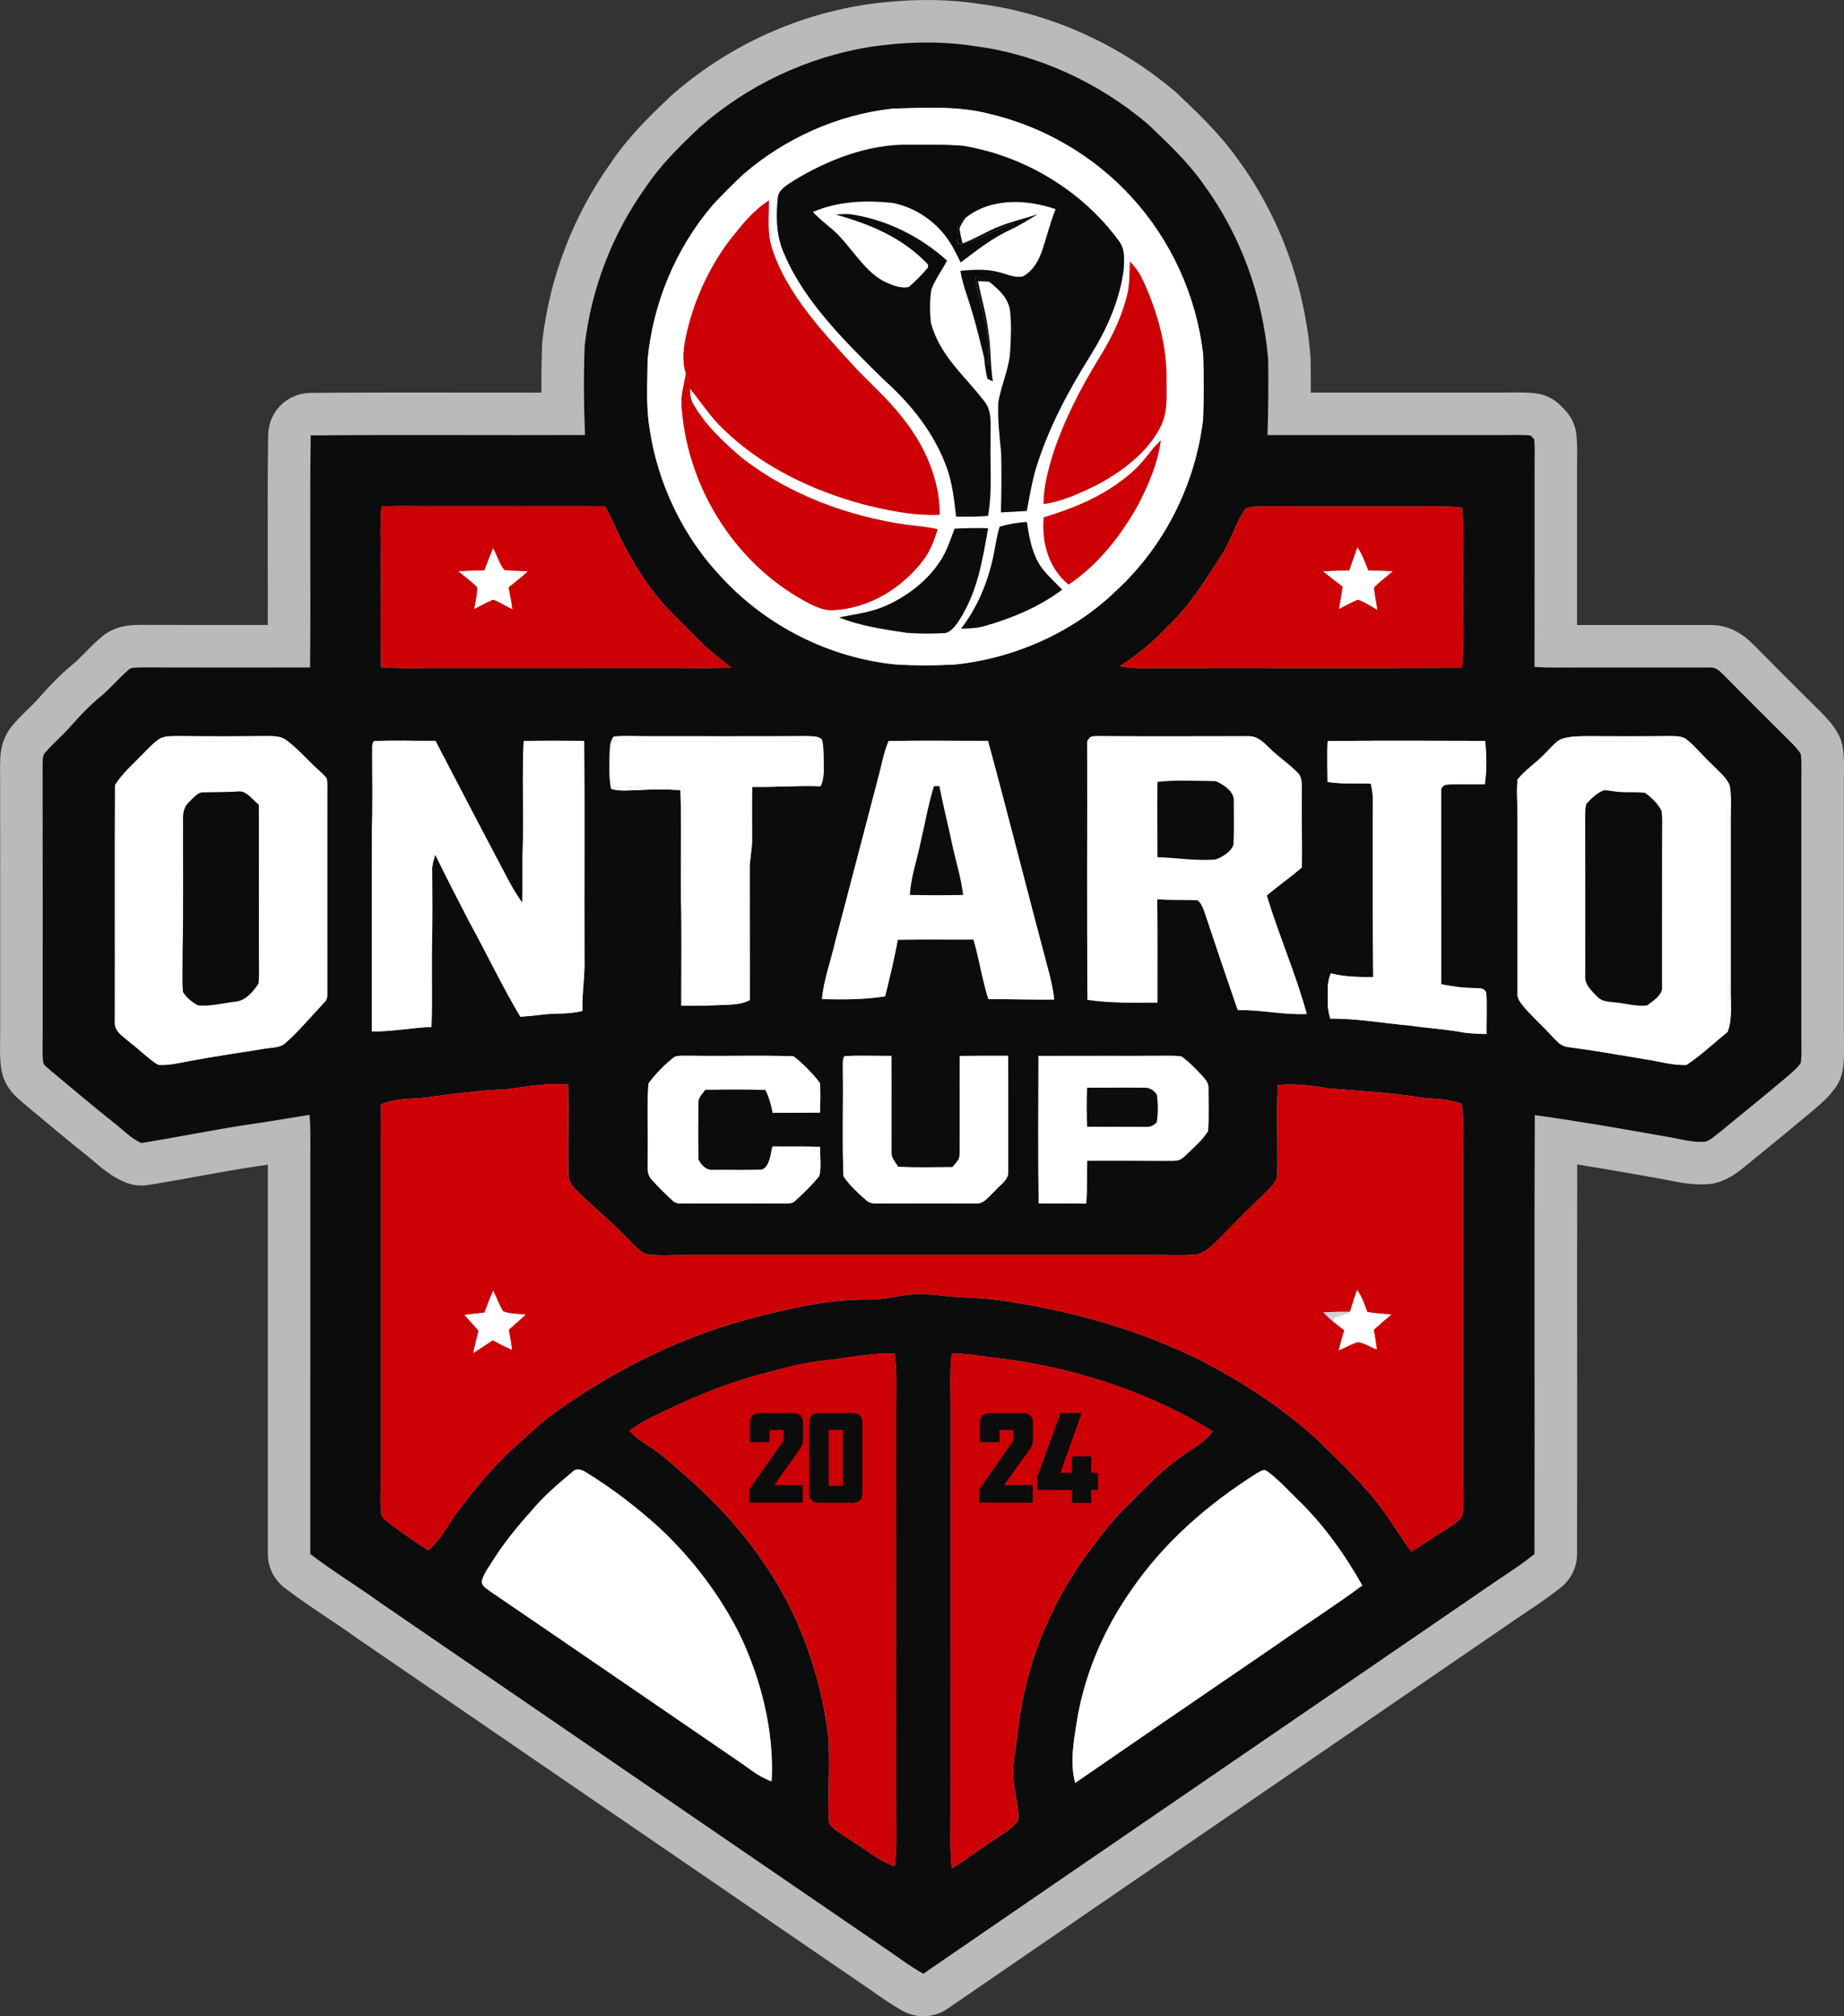
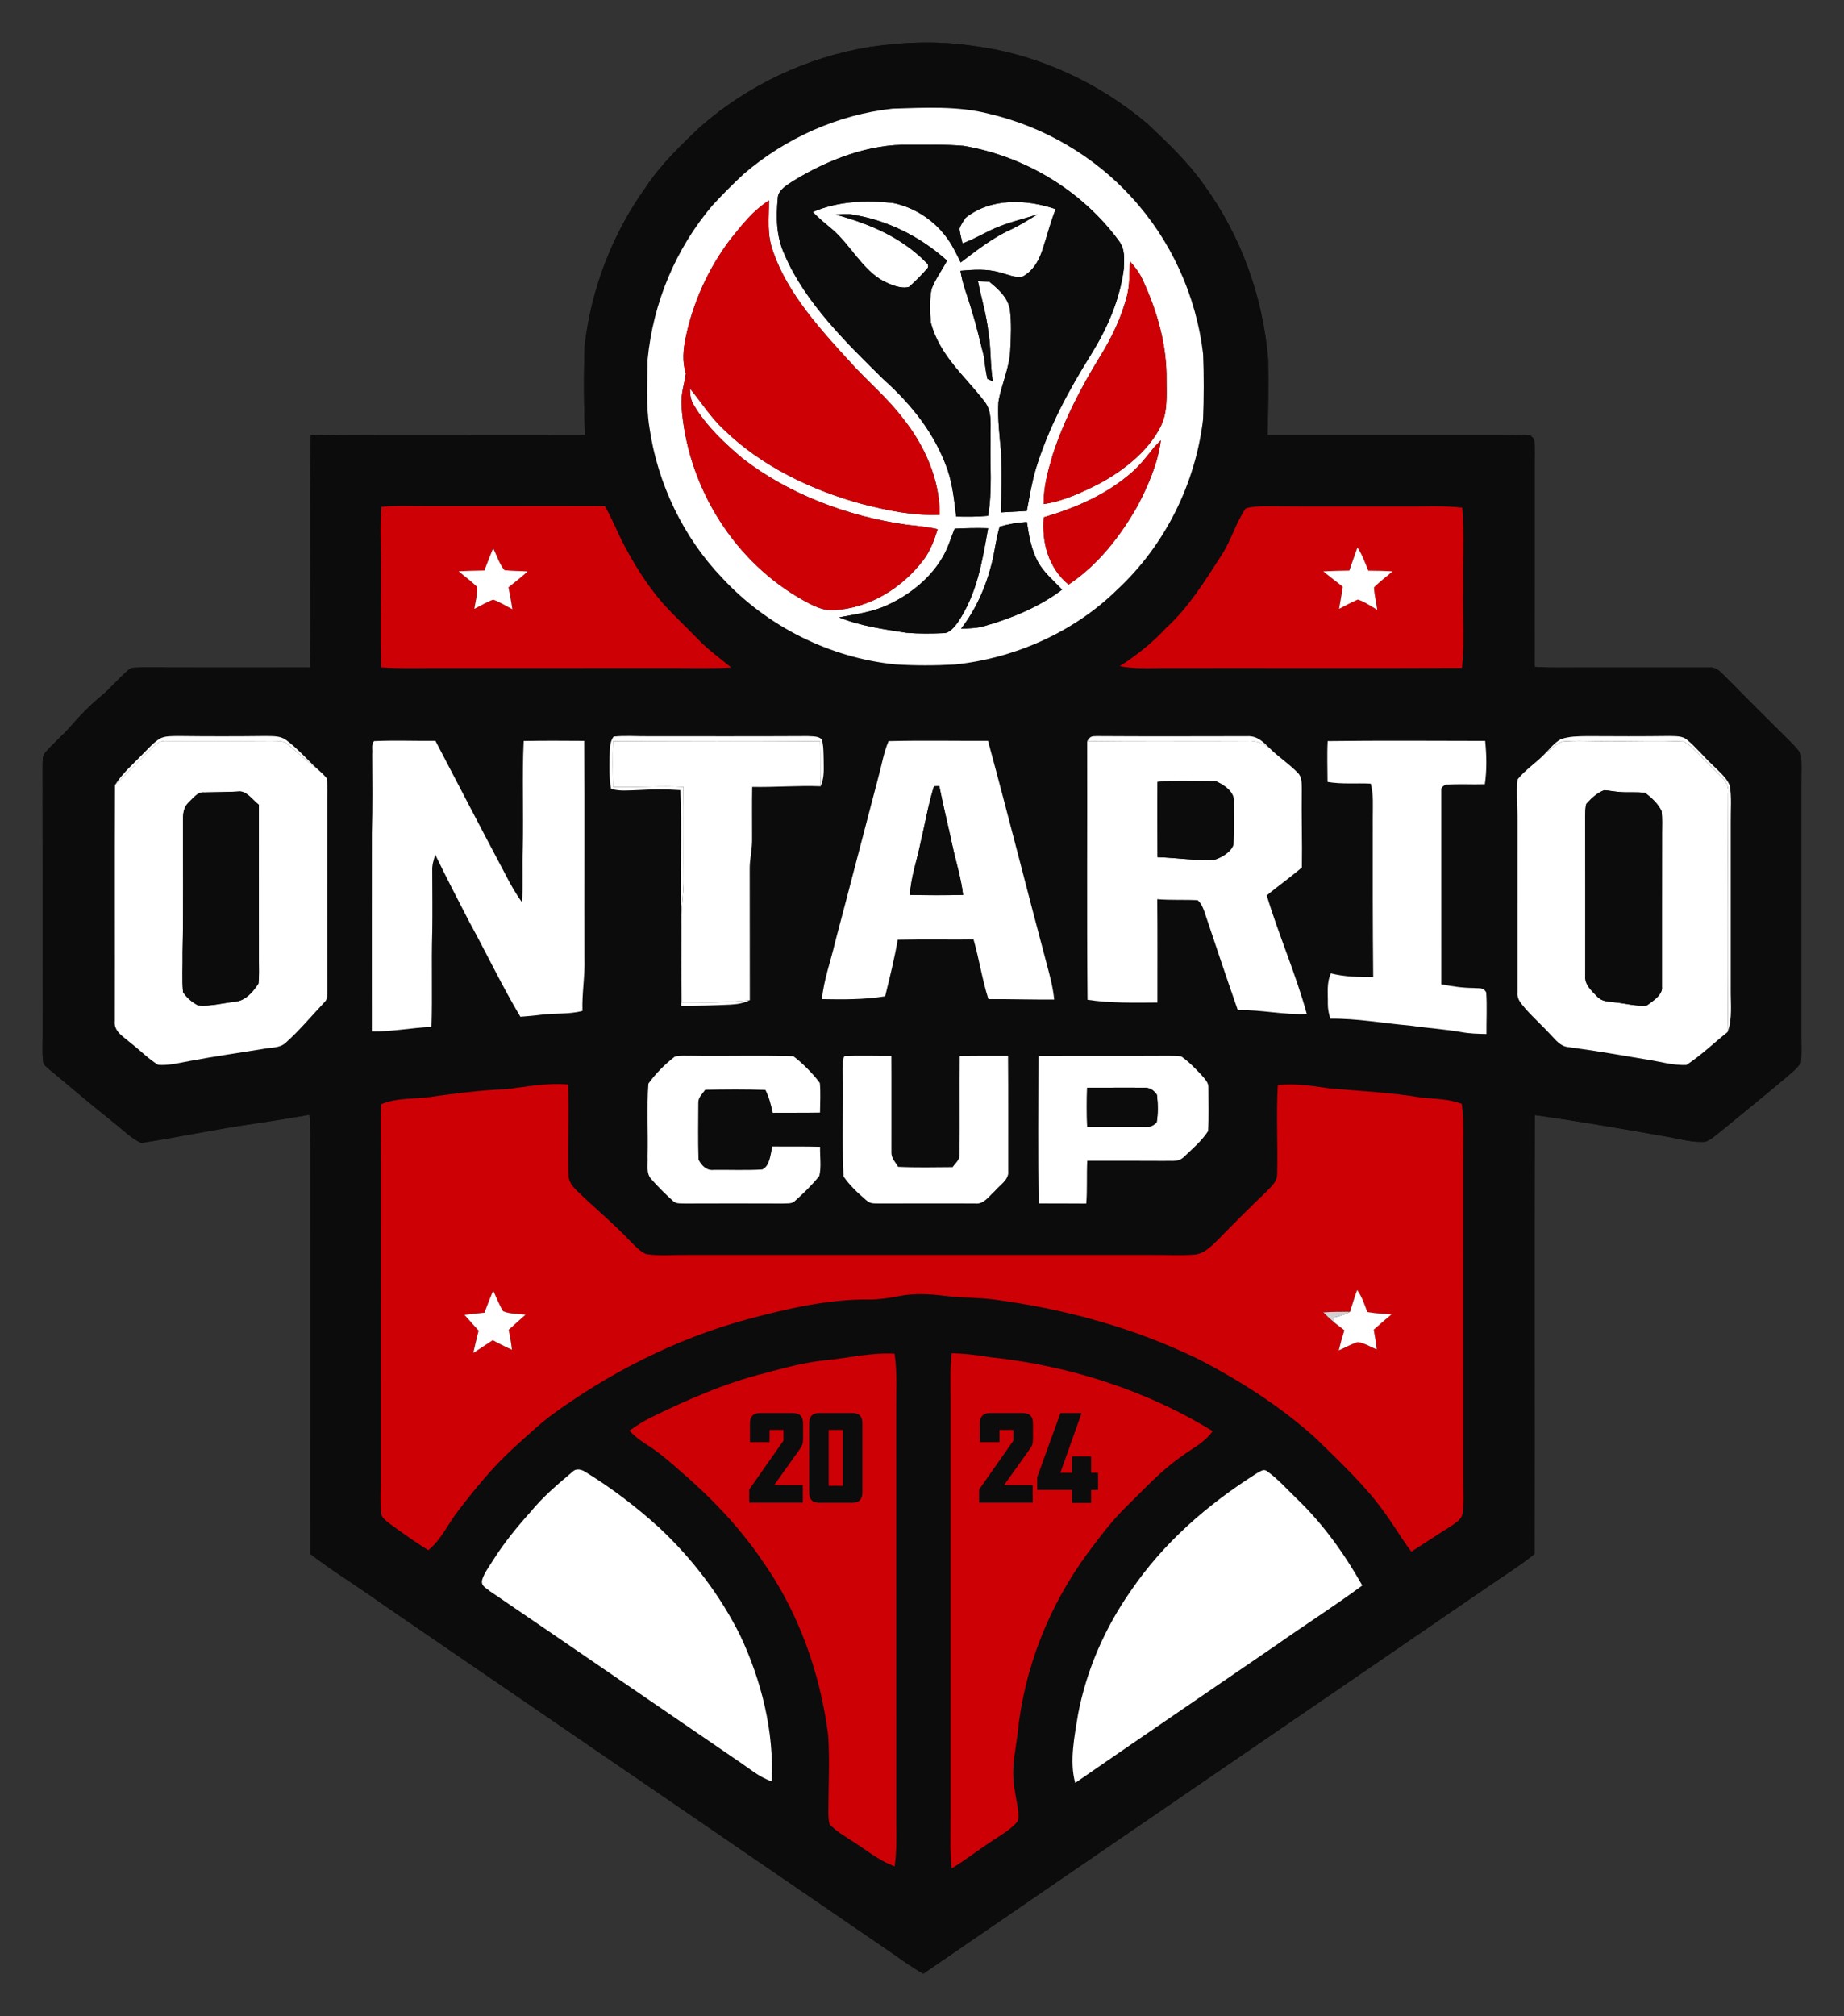
<svg xmlns="http://www.w3.org/2000/svg" id="Layer_2" viewBox="0 0 658.77 720">
  <rect x="0" y="0" width="658.77" height="720" fill="#333333" stroke="none" />
  <defs>
    <style>.cls-1{fill:#b8babc;}.cls-1,.cls-2,.cls-3,.cls-4,.cls-5{stroke-width:0px;}.cls-2{fill:#cd0006;}.cls-3{fill:#0c0c0c;}.cls-4{fill:#fff;}.cls-5{fill:#d1d2d4;}</style>
  </defs>
  <g id="Layer_3">
    <path class="cls-3" d="M643.53,369.52c-.01-30.04-.01-60.09,0-90.14-.04-3.34.23-6.78-.2-10.09-.99-1.7-2.5-3.19-3.88-4.59-7.83-7.71-15.58-15.5-23.31-23.31-1.72-1.61-2.94-3.22-5.55-3.02-15.16-.02-30.41.02-45.58,0-5.67-.03-11.15.18-16.8-.23.04-23.73,0-47.47.02-71.2-.03-3.35.18-6.77-.15-10.1l-1.32-1.34c-3.68-.33-7.42-.1-11.12-.14-27.61,0-55.22.02-82.83,0,.3-9,.37-17.97.24-26.96-1.89-22.48-9.72-44.32-23.06-62.56-5.58-7.94-12.88-14.86-19.91-21.51-17.36-14.75-39.17-24.9-61.8-27.85-12.5-1.97-25.03-1.54-37.5.27-22.43,3.64-43.69,13.67-60.76,28.66-7.02,6.65-13.87,13.28-19.27,21.37-11.95,16.63-19.5,36.25-21.87,56.59-.4,10.64-.33,21.34.12,31.97-32.66.13-65.33-.15-97.99.14-.41,27.61.09,55.25-.24,82.87-20.14.03-40.26.05-60.4-.02-1.35.12-3.42-.17-4.45.86-3.48,2.96-6.37,6.54-9.9,9.46-3.9,3.22-7.4,6.84-10.73,10.65-2.81,3.24-6.13,5.98-8.93,9.21-1.36,1.35-1.01,2.96-1.14,4.71.07,31.75.02,63.53.03,95.3.05,3.57-.25,7.21.18,10.76.14,1.14,1.55,1.93,2.32,2.71,7.57,6.32,15.07,12.69,22.8,18.82,3.17,2.43,6.28,5.76,9.96,7.34,13.47-2.11,26.89-4.98,40.44-6.91,6.55-.95,13.07-2.08,19.6-3.15.5,4.67.32,9.3.32,13.98-.01,47.63.01,95.24-.01,142.86,8.13,6.25,16.96,11.55,25.26,17.56,61.13,41.86,122.37,83.74,183.49,125.6,3.34,2.37,6.65,4.73,10.25,6.71,66.67-45.78,133.48-91.4,200.18-137.15,6.04-4.23,12.4-8.08,18.15-12.7.13-52.25-.12-104.52.12-156.76,15.74,2.18,31.44,4.94,47.1,7.7,4.48.74,9.29,2.2,13.83,1.8,2.02-.64,3.77-2.39,5.43-3.65,7.62-6.25,15.27-12.43,22.81-18.77,2.01-1.76,4.29-3.5,5.83-5.69.45-3.31.17-6.74.21-10.07Z" />
-     <path class="cls-1" d="M658.72,369.7c0-.06,0-.13,0-.19,0-30.04,0-60.08,0-90.13,0-.06,0-.13,0-.19-.01-.88,0-1.77.02-2.66.05-2.73.1-5.82-.35-9.22-.26-2-.92-3.93-1.94-5.68-1.9-3.26-4.25-5.64-5.96-7.37l-.22-.22c-.05-.05-.11-.11-.16-.16-8.25-8.12-16.34-16.27-23.17-23.17-.14-.14-.28-.27-.42-.41-.16-.15-.3-.29-.45-.43-2-1.95-7.23-7.03-15.88-6.68-7.39,0-14.8,0-22.21,0-7.66,0-15.31.01-22.89,0-.56,0-1.12,0-1.68,0,0-8.62,0-17.24,0-25.87,0-10.12,0-20.24,0-30.35,0-.05,0-.1,0-.15,0-.92,0-1.85.02-2.77.03-2.6.07-5.54-.24-8.7-.35-3.45-1.86-6.68-4.3-9.15l-1.32-1.34c-2.52-2.56-5.87-4.14-9.45-4.47-3.27-.3-6.35-.26-9.07-.22-1.09.01-2.17.03-3.26.02-.06,0-.11,0-.17,0h-27.62c-13.24,0-26.48,0-39.72,0,.02-3.97,0-7.98-.06-12,0-.35-.02-.7-.05-1.05-2.16-25.67-11.1-49.92-25.86-70.14-6.46-9.15-14.61-16.87-21.81-23.69-.2-.19-.4-.37-.61-.55-19.9-16.91-44.57-28.02-69.47-31.3-12.98-2.02-26.67-1.93-41.85.28-.08.01-.16.02-.25.04-25.37,4.11-49,15.26-68.35,32.23-.15.13-.29.26-.43.4-8.06,7.65-15.24,14.72-21.3,23.74-13.34,18.64-21.8,40.59-24.47,63.49-.05.4-.08.79-.09,1.19-.21,5.69-.3,11.5-.26,17.37-8.53,0-17.05,0-25.39-.02-18.73-.02-38.09-.05-57.16.12-8.25.07-14.93,6.72-15.06,14.97-.21,14.5-.18,29.19-.15,43.39.02,8.06.04,16.29.01,24.52-15.11.01-30.09.01-45.26-.04-.38,0-.75.01-1.12.04h-.22c-2.31.04-8.28.12-13.3,4.7-2.09,1.8-3.89,3.64-5.49,5.27-1.41,1.44-2.74,2.8-3.94,3.79-4.17,3.44-8.14,7.37-12.54,12.42-.99,1.14-2.26,2.38-3.61,3.69-1.56,1.52-3.32,3.23-5.04,5.19C.21,263.53.11,269.54.07,271.85v.32c-.03.36-.04.72-.04,1.09.05,21.12.04,42.62.03,63.4,0,10.62,0,21.24,0,31.86,0,.07,0,.14,0,.21.01.99,0,1.99-.02,2.99-.05,2.79-.11,5.94.32,9.42.84,6.81,5.45,10.63,6.96,11.89l.02.02c.22.21.44.41.68.6l4.31,3.61c6.08,5.1,12.38,10.37,18.79,15.46.06.05.13.1.2.15.62.48,1.39,1.13,2.2,1.83,2.8,2.4,6.29,5.39,11,7.41,2.63,1.13,5.52,1.49,8.35,1.05,6.17-.97,12.35-2.09,18.32-3.18,7.21-1.31,14.67-2.67,21.95-3.71.85-.12,1.7-.25,2.55-.38,0,18.95,0,37.9,0,56.84,0,27.4,0,54.79,0,82.18,0,4.72,2.19,9.18,5.94,12.06,5.03,3.87,10.18,7.31,15.17,10.65,3.65,2.44,7.1,4.75,10.44,7.17.11.08.22.16.33.23,29.09,19.92,58.2,39.84,87.31,59.77,32.03,21.92,64.07,43.84,96.07,65.76l.11.08c3.55,2.52,7.23,5.13,11.51,7.48,2.29,1.26,4.8,1.88,7.31,1.88,3.02,0,6.02-.9,8.6-2.67,36.82-25.28,74.3-50.94,110.54-75.75,29.88-20.46,59.77-40.91,89.63-61.4.04-.03.09-.06.13-.09,1.9-1.33,3.85-2.63,5.91-4.01,4.28-2.85,8.7-5.81,13.03-9.28,3.58-2.88,5.67-7.22,5.68-11.81.06-22.89.04-46.16.03-68.67-.02-23.12-.03-46.88.03-70.49,9.74,1.57,19.5,3.29,29.05,4.97l.29.05c.05,0,.1.02.16.03.91.15,1.96.37,3.07.59,4.02.82,9.03,1.84,14.55,1.36,1.11-.1,2.21-.31,3.27-.65,4.3-1.36,7.39-3.88,9.23-5.39.26-.21.51-.43.77-.62.16-.12.32-.25.48-.38,2.16-1.77,4.32-3.54,6.48-5.3,5.41-4.41,11-8.98,16.47-13.59.08-.07.17-.14.25-.21.34-.29.68-.59,1.03-.88,2.05-1.75,4.86-4.15,7.2-7.48,1.4-1.99,2.3-4.3,2.63-6.71.46-3.44.41-6.55.37-9.29-.01-.88-.03-1.75-.02-2.62Z" />
    <path class="cls-3" d="M609.25,407.7c2.02-.64,3.77-2.39,5.43-3.65,7.62-6.25,15.27-12.43,22.81-18.77,2.01-1.76,4.29-3.5,5.83-5.69.45-3.31.17-6.74.21-10.07-.01-30.04-.01-60.09,0-90.14-.04-3.34.23-6.78-.2-10.09-.99-1.7-2.5-3.19-3.88-4.59-7.83-7.71-15.58-15.5-23.31-23.31-1.72-1.61-2.94-3.22-5.55-3.02-15.16-.02-30.41.02-45.58,0-5.67-.03-11.15.18-16.8-.23.04-23.73,0-47.47.02-71.2-.03-3.35.18-6.77-.15-10.1l-1.32-1.34c-3.68-.33-7.42-.1-11.12-.14-27.61,0-55.22.02-82.83,0,.3-9,.37-17.97.24-26.96-1.89-22.48-9.72-44.32-23.06-62.56-5.58-7.94-12.88-14.86-19.91-21.51-17.36-14.75-39.17-24.9-61.8-27.85-12.5-1.97-25.03-1.54-37.5.27-22.43,3.64-43.69,13.67-60.76,28.66-7.02,6.65-13.87,13.28-19.27,21.37-11.95,16.63-19.5,36.25-21.87,56.59-.4,10.64-.33,21.34.12,31.97-32.66.13-65.33-.15-97.99.14-.41,27.61.09,55.25-.24,82.87-20.14.03-40.26.05-60.4-.02-1.35.12-3.42-.17-4.45.86-3.48,2.96-6.37,6.54-9.9,9.46-3.9,3.22-7.4,6.84-10.73,10.65-2.81,3.24-6.13,5.98-8.93,9.21-1.36,1.35-1.01,2.96-1.14,4.71.07,31.75.02,63.53.03,95.3.05,3.57-.25,7.21.18,10.76.14,1.14,1.55,1.93,2.32,2.71,7.57,6.32,15.07,12.69,22.8,18.82,3.17,2.43,6.28,5.76,9.96,7.34,13.47-2.11,26.89-4.98,40.44-6.91,6.55-.95,13.07-2.08,19.6-3.15.5,4.67.32,9.3.32,13.98-.01,47.63.01,95.24-.01,142.86,8.13,6.25,16.96,11.55,25.26,17.56,61.13,41.86,122.37,83.74,183.49,125.6,3.34,2.37,6.65,4.73,10.25,6.71,66.67-45.78,133.48-91.4,200.18-137.15,6.04-4.23,12.4-8.08,18.15-12.7.13-52.25-.12-104.52.12-156.76,15.74,2.18,31.44,4.94,47.1,7.7,4.48.74,9.29,2.2,13.83,1.8ZM445.01,181.57c2.35-.77,5.1-.75,7.56-.78,16.54.13,33.09.03,49.64.07,6.79.06,13.4-.37,20.16.42.86,9.69.16,19.5.37,29.22-.22,9.31.55,18.74-.46,28-36.06.16-72.14-.01-108.2.07-4.73.06-9.37.23-14.05-.68,6.22-4.03,11.56-8.26,16.6-13.69,8.14-7.49,13.7-16.56,19.75-25.95,3.44-5.26,5.08-11.54,8.62-16.67ZM301.09,381.63c.15-1.37-.31-3.46.68-4.53,5.54-.25,11.12-.01,16.67-.07.07,11.36-.01,22.74.02,34.1-.19,2.35,1.31,3.64,2.4,5.53,6.46.31,12.98.15,19.45.11,1.13-1.59,2.58-2.52,2.5-4.66.12-11.67-.04-23.36.07-35.04,5.74-.09,11.49-.05,17.24-.06.12,13.71.03,27.45.06,41.16.36,3.09-2.99,4.96-4.77,7.12-2.05,1.79-4,4.9-7.05,4.46-11.2-.01-22.4-.05-33.61.01-1.97-.12-3.7.33-5.25-1.15-2.96-2.52-5.97-5.32-8.16-8.54-.54-12.73-.02-25.68-.25-38.45ZM353.1,356.8c-2.23-7-3.28-14.25-5.31-21.31-9.03.06-18.05-.09-27.08.09-1.2,6.85-2.85,13.51-4.5,20.2-7.52,1.24-14.99,1.14-22.57,1.01.62-6.84,3.14-13.55,4.7-20.35,5.23-19.68,10.29-39.39,15.49-59.07,1.15-4.21,1.87-8.7,3.6-12.71,11.81-.3,23.71-.06,35.53-.1,7.21,26.55,13.93,53.31,21.03,79.9,1.11,4.12,2.2,8.21,2.61,12.48-7.84.08-15.67-.2-23.51-.13ZM231.39,413.09c.23-8.66-.35-17.51.27-26.13,2.42-3.41,6.03-7.07,9.37-9.59,1.84-.59,3.99-.3,5.91-.37,12.14.19,24.38-.2,36.51.18,2.98,2.16,7.33,6.56,9.46,9.56.33,3.49.09,7.06.06,10.56-5.63.1-11.26.04-16.9.08-.59-2.84-1.29-5.57-2.6-8.17-7.17-.27-14.36-.2-21.53-.06-1.05,1.58-2.5,2.65-2.45,4.67-.03,6.75-.16,13.53.07,20.27,1.02,2.06,2.9,4,5.41,3.68,5.77-.07,11.6.2,17.35-.15,2.83-1.27,2.93-5.61,3.66-8.22,5.68.07,11.34-.05,17.02.11-.11,3.37.52,7.19-.3,10.45-2.6,3.23-5.69,6.24-8.79,8.99-1,1.05-3.1.72-4.44.83-11.54-.05-23.07-.04-34.6,0-1.44-.1-3.29.23-4.39-.9-2.63-2.36-5.33-5.03-7.68-7.69-2.08-2.18-1.22-5.32-1.4-8.09ZM268.72,281c-.12,6.22-.02,12.43-.04,18.65.07,3.76-.95,7.36-.85,11.12.05,15.46,0,30.91.04,46.37-2.17,1.12-4.51,1.48-6.92,1.61-5.85.28-11.72.45-17.57.39-.02-12.75.19-25.48-.09-38.24-.19-12.91.29-25.85-.22-38.75-5.13-.35-10.23-.31-15.36,0-3.03.07-6.48.48-9.39-.46-.76-3.72-.57-7.71-.55-11.5.13-2.34-.07-5.23,1.46-7.16,4.13-.44,8.38-.07,12.53-.12,18.95,0,37.85.05,56.78-.05,1.65.12,3.83-.08,5.07,1.2.63,2.29.57,4.82.64,7.18-.01,3.32.33,6.4-1.07,9.52-8.16-.31-16.3.39-24.46.23ZM371,377.05c15.4-.06,30.78.04,46.17-.05,1.62.01,3.31-.03,4.9.26,2.62,1.83,4.89,4.22,7.1,6.53,1.29,1.55,2.71,2.71,2.55,4.92,0,5.05.22,10.18-.14,15.21-2.2,3.44-5.52,6.24-8.46,9.05-2.07,2.1-4.32,1.43-6.97,1.57-9.24-.07-18.48-.02-27.71-.04-.29,5.11.05,10.19-.37,15.28-5.67-.07-11.34-.01-17.01-.05-.22-17.56-.11-35.13-.06-52.69ZM430.14,325.18c-.52-1.36-1.13-2.77-2.29-3.71-4.8-.25-9.61.04-14.42-.36.13,12.3.03,24.6.06,36.9-8.3.06-16.74.24-24.97-.98-.28-30.75-.04-61.54-.13-92.3,1.08-1.73,1.39-1.86,3.42-1.87,17.93.12,35.8.06,53.72.03,3.65-.16,5.62,1.94,8.03,4.28,3.23,3.24,7.15,5.71,10.28,9.03,1.46,1.71,1.14,4.07,1.22,6.16-.13,9.15.19,18.27.04,27.42-4.06,3.47-8.44,6.56-12.55,9.98,4.28,14.23,10.38,28,14.3,42.34-8.33.41-16.33-1.58-24.64-1.37-4.12-11.81-8.09-23.68-12.06-35.54ZM231.37,128.44c1.9-20.2,10.04-39.72,23.22-55.15,3.52-3.82,7.32-7.64,11.13-11.16,14.89-12.79,33.61-21.19,53.15-23.33,11.29-.33,23.49-1.02,34.48,1.84,19.38,4.5,37.48,15.04,50.87,29.75,14.15,15.38,23.15,35.24,25.59,55.97.32,7.73.29,15.68-.01,23.42-2.76,23.09-13.66,45.01-30.75,60.86-15.4,15.09-36.51,24.43-57.87,26.65-7.06.39-14.23.42-21.28-.03-23.39-2.34-45.82-13.57-61.8-30.8-13.93-14.47-23.2-33.81-26.05-53.67-1.3-7.97-.73-16.29-.67-24.34ZM136.28,180.96c4.74-.41,9.67-.25,14.44-.23,21.8.05,43.61-.05,65.41.02,2.21,3.91,3.92,8.04,5.89,12.08,4.08,7.98,8.92,15.92,14.86,22.67,3.98,4.45,8.39,8.5,12.52,12.8,3.63,3.78,7.81,6.74,11.81,10.07-6.45.34-12.87.17-19.33.17-29.37.01-58.75.01-88.12.01-5.89.03-11.75.16-17.62-.26-.35-11.96-.02-23.94-.12-35.9.16-7.12-.44-14.35.26-21.43ZM116.98,286.47c-.02,22.61-.02,45.26.01,67.87-.06,1.46.02,2.57-1.13,3.64-4.56,4.84-8.88,10.07-13.86,14.48-2.09,1.87-5.3,1.57-7.98,2.12-8.75,1.43-17.46,2.66-26.16,4.29-3.7.66-7.58,1.7-11.34,1.39-3.56-2.18-6.54-5.34-9.88-7.86-2.47-2.23-6.03-3.96-5.6-7.84.06-28.06-.06-56.17.06-84.21,2.75-4.39,6.55-7.54,10.15-11.3,1.81-1.79,3.62-3.86,5.78-5.22,1.82-1.08,4.47-.92,6.52-.98,10.51.13,21.03.13,31.54,0,2.48.08,4.93-.13,7.06,1.37,4.01,2.91,7.36,6.83,11,10.19,1.25,1.11,2.54,2.24,3.6,3.54.44,2.8.19,5.71.23,8.54ZM132.86,297.61c.27-9.46.17-18.94.11-28.4.18-1.34-.43-3.65.71-4.57,7.26-.33,14.6-.02,21.88-.1,8.32,15.95,16.61,31.9,25.04,47.8,1.76,3.44,3.65,6.8,5.94,9.93.32-6.53-.02-13.06.22-19.6.34-12.67-.29-25.4.33-38.07,7.2-.14,14.41-.09,21.62-.04.2,25.87,0,51.75.09,77.62.22,6.31-.93,12.49-.72,18.81-4.94,1.31-9.82.71-14.81,1.38-2.45.32-4.9.51-7.36.71-6.58-11-12.08-22.65-18.25-33.88-4.12-7.97-8.26-15.93-12.17-24.02-.55,1.86-1.16,3.64-1.07,5.61.02,7.42.1,14.85,0,22.27-.34,11.2.11,22.44-.26,33.64-7.15.3-14.11,1.73-21.3,1.62,0-23.57-.02-47.14.01-70.71ZM275.66,636.09c-4.79-1.64-8.14-4.76-12.3-7.49-29.47-20.12-58.9-40.4-88.4-60.45-1.37-1.21-3.23-1.81-2.71-4,.76-2.55,2.6-4.85,3.97-7.12,3.88-6.12,8.4-11.68,13.24-17.05,4.52-5.55,9.83-9.98,15.28-14.6,1.15-1.1,3.14-.61,4.34.21,9.55,5.83,18.42,12.64,26.7,20.17,11.64,10.94,21.53,23.94,28.66,38.25,7.56,16,12.17,34.33,11.22,52.07ZM320.17,504.25c.02,48.62-.01,97.24.02,145.86.03,5.49.21,10.92-.57,16.38-6.03-2.21-10.51-6.18-15.89-9.49-2.5-1.67-5.38-3.29-7.36-5.57-.4-1.35-.41-2.87-.45-4.27.02-9.13.53-18.34-.05-27.46-2.85-22.29-10.63-44.14-23.67-62.53-8.18-12.09-18.6-22.81-29.67-32.28-3.59-3.25-7.3-6.34-11.39-8.94-2.33-1.44-4.42-3.05-6.3-5.04,2.45-1.71,4.94-3.34,7.63-4.67,13.04-6.38,26.75-12.42,40.88-15.89,7.12-1.93,14.17-3.84,21.53-4.59,8.37-.78,16.26-2.8,24.71-2.34.99,6.99.52,13.84.58,20.85ZM363.2,650.86c-2.2,2.46-5.3,4.27-8.02,6.1-5.18,3.26-9.93,7.11-15.17,10.27-.7-6.41-.38-12.71-.41-19.14,0-48.95,0-97.92.01-146.87-.02-6.02-.3-11.96.41-17.96,4.52.12,8.93.65,13.4,1.39,27.92,2.92,55.87,11.66,79.81,26.45-3.03,4.19-7.17,6.04-11.24,9.08-7.49,5.23-13.13,11.56-19.63,17.9-5.13,4.98-9.56,10.92-13.84,16.65-13.73,18.68-22.58,40.9-24.93,63.99-.65,5.53-1.89,10.63-1.55,16.27.17,4.18,1.35,8.15,1.75,12.28.03,1.09.27,2.8-.59,3.62ZM455.8,587.54c-23.89,16.37-47.86,32.67-71.68,49.13-2.13-7.62-.23-16.83,1.02-24.53,3.01-15.85,9.58-30.77,18.79-43.98,11.8-17.34,27.46-30.9,45.08-42.07,1.31-.6,2.37-1.78,3.76-.65,3.83,2.76,7.07,6.42,10.45,9.69,9.38,8.94,17.12,19.77,23.46,31.04-10.07,7.43-20.65,14.16-30.88,21.37ZM522.47,540.59c-.29,2.02-2.43,3.2-3.94,4.3-4.82,2.99-9.52,6.17-14.31,9.19-3.75-4.88-6.74-10.26-10.47-15.15-6.81-9.26-15.67-17.45-23.94-25.57-12.51-11.21-26.95-20.44-41.86-28.11-22.94-11.12-47.46-17.8-72.69-21.17-6.11-.8-12.27-.59-18.36-1.4-5.28-.65-10.48-.87-15.73.16-3.42.67-6.86,1.22-10.35,1.23-14.68-.25-29.94,3.34-44.06,7.12-25.4,6.95-49.54,19.2-70.68,34.85-4.3,3.4-8.32,7.21-12.42,10.87-7.39,6.69-13.92,14.7-19.97,22.61-3.83,4.91-5.82,10.06-10.68,14.06-4.74-2.94-9.28-6.19-13.78-9.48-1.13-.97-2.95-2.05-3.04-3.69-.49-4.24-.13-8.6-.17-12.87.01-37.48-.01-74.96.01-112.43.04-6.93-.2-13.84.1-20.76,5.07-2.14,10.16-1.9,15.52-2.35,9.83-1.35,19.61-2.7,29.54-3.07,7.3-.92,14.32-2.3,21.77-1.65.37,10.65-.14,21.32.12,31.97.01,2.39,1.08,4.02,2.71,5.65,6.27,6.2,13.22,11.79,19.26,18.21,1.7,1.67,3.55,3.81,5.78,4.72,4.6.74,9.45.24,14.11.31,55.71-.01,111.42,0,167.13,0,4.74-.04,9.52.24,14.24-.08,3.59-.09,6.14-2.79,8.57-5.08,5.68-5.79,11.39-11.57,17.27-17.16,1.85-2,4.18-3.68,4.13-6.65.27-10.55-.38-21.16.23-31.7,6.28-.65,12.29.28,18.47,1.2,11.06.97,22.38,1.49,33.32,3.36,4.77.42,9.36.42,13.92,2.14.92,6.68.48,13.25.53,19.94.02,37.81-.02,75.63.01,113.45-.05,4.3.37,8.78-.28,13.05ZM531.04,369.24c-3.11-.06-6.18-.14-9.25-.73-5.96-1.03-12-1.37-17.97-2.27-9.58-.82-18.94-2.59-28.58-2.48-.5-1.74-.9-3.45-.87-5.28.08-3.86-.53-7.29,1.09-10.89,5,1.26,10.01,1.35,15.12,1.29-.2-19.11-.17-38.22-.15-57.33-.01-3.99.31-7.81-.73-11.72-5.13-.25-10.42.28-15.44-.61,0-4.85-.22-9.73.05-14.58,18.72-.24,37.53-.1,56.26-.07.53,5.11.64,10.37-.11,15.46-4.66.16-9.37-.19-14.02.19-1.16.56-1.69,1.26-1.55,2.12,0,23.04-.01,46.1.01,69.14,3.85.75,7.66,1.32,11.59,1.33,1.85.25,3.42-.39,4.46,1.59.34,4.92.05,9.91.09,14.84ZM560.2,373.91c-2.36-.28-3.73-1.75-5.27-3.39-3.2-3.55-6.77-6.75-9.96-10.29-1.42-1.83-3.08-3.25-2.85-5.77.01-20.98.01-41.94.01-62.91.02-4.38-.46-8.87.02-13.22,2.73-3.45,6.65-5.91,9.69-9.12,1.78-1.74,3.51-4.01,5.72-5.2,2.9-1.1,6.37-1.07,9.43-1.12,9.84.06,19.66.09,29.5-.04,2.04.09,4.43-.11,6.11,1.27,3.31,2.7,6.01,6.14,9.16,9.04,2.12,2.18,4.98,4.46,6.16,7.3.78,4.25.31,8.8.37,13.12-.02,19.92-.02,39.84,0,59.76-.06,4.92.66,10.57-1.11,15.19-4.87,3.88-9.46,8.34-14.68,11.75-4.86.27-10.07-1.37-14.92-2.05-9.14-1.53-18.18-3.13-27.39-4.32Z" />
    <path class="cls-4" d="M258.09,206.46c15.97,17.23,38.41,28.46,61.8,30.8,7.05.45,14.22.43,21.28.03,21.36-2.22,42.47-11.56,57.87-26.65,17.09-15.84,28-37.76,30.75-60.86.3-7.74.33-15.69.01-23.42-2.44-20.73-11.44-40.6-25.59-55.97-13.39-14.71-31.49-25.25-50.87-29.75-10.99-2.87-23.19-2.18-34.48-1.84-19.54,2.14-38.26,10.53-53.15,23.33-3.81,3.52-7.61,7.34-11.13,11.16-13.18,15.44-21.31,34.96-23.22,55.15-.06,8.05-.63,16.37.67,24.34,2.86,19.86,12.12,39.2,26.05,53.67ZM337.18,226.09c-4.4.19-8.9.24-13.29-.12-7.99-1.24-16.62-2.42-24.12-5.51,6-1.16,11.77-1.81,17.38-4.45,7.83-3.61,15.21-9.47,19.58-17,1.94-3.28,2.9-6.72,4.32-10.21,3.98-.2,7.97-.28,11.95-.16-2.17,12.12-3.88,23.3-10.94,33.78-1.1,1.49-2.89,3.66-4.88,3.67ZM352.21,223.42c-2.92.93-5.84.96-8.87,1.1,5.82-7.53,9.47-16.36,11.5-25.61.75-3.64,1.22-7.28,2.31-10.84,3.2-.94,6.38-1.45,9.7-1.67.67,4.63,1.58,9.73,3.79,13.91,2.05,3.99,5.72,6.95,8.79,10.26-7.98,6.04-17.65,10.08-27.22,12.84ZM406.42,180.59c-6.05,10.76-14.29,21.31-24.68,28.16-7.19-6.01-9.59-14.91-8.87-24.01,11.42-3.4,21.99-7.91,31.13-15.74,3.31-2.8,5.82-6.19,8.53-9.53.71-.76,1.44-1.5,2.18-2.24-1.03,8.16-4.49,16.12-8.28,23.36ZM402.59,105.76c1.1-4.18.81-8.11,1.12-12.4,1.79,1.99,3.37,4.07,4.48,6.51,5.18,11.07,8.71,23.38,8.54,35.67-.02,5.92.56,11.96-2.38,17.32-4.56,8.65-13.24,15.32-21.71,19.89-6.2,3.13-12.9,6.28-19.81,7.24-.03-6.23,1.59-11.93,3.33-17.86,4.07-12.33,9.97-23.64,16.73-34.68,4.21-6.77,7.71-13.97,9.69-21.71ZM277.87,70.66c.17-2.91,3.46-4.67,5.62-6.11,12.17-7.46,27.03-13.26,41.46-12.85,6.41.04,12.91-.19,19.3.38,21.85,3.68,42.34,16.02,55.47,33.92,2.32,3.08,1.88,6.44,1.76,10.08-1.45,11.01-5.82,21-11.62,30.38-8.14,13.02-15.24,26.12-19.78,40.86-1.48,4.92-2.27,10.09-3.26,15.13-3.07.18-6.14.35-9.21.52.19-7.03.25-14.08.09-21.1-.58-6.04-1.34-12.24-1-18.3.96-5.93,3.86-11.96,4.21-18.09.27-5.04.54-10.24-.15-15.25-.97-4.35-4.05-6.91-7.28-9.62-1.37-.07-2.73-.14-4.09-.21,1.13,5.98,3.04,12.03,3.7,18.08,1.01,5.89.63,11.82,1.6,17.71-.66-.3-1.31-.61-1.95-.91-.56-2.6-.9-5.2-1.19-7.83-1.44-5.68-2.74-11.39-4.51-16.98-1.33-4.67-3.19-8.93-3.9-13.77,4.69-.41,9.53-.74,14.11.61,2.85.69,5.21,2.03,8.19,1.42,3.56-1.99,5.51-5.31,6.83-9.04,1.7-4.98,2.92-10.11,4.88-15.01-10.4-3.6-23.08-4.1-32.14,3.06-.85,1.22-1.81,2.55-2.23,3.98.19,1.76.69,3.48,1.07,5.21,4.6-1.63,8.64-4.34,13.2-6.06,4.44-1.78,9.05-2.82,13.58-4.3-2.96,1.8-5.9,3.6-8.99,5.17-6.86,2.99-12.51,7.54-18.42,11.98-1.64-3.31-3.13-6.51-5.43-9.45-4.58-5.99-11.45-10.34-18.85-11.81-9.72-1.02-19.44-.65-28.54,3.23,2.17,2.33,4.66,4.28,7.08,6.34,6.31,5.47,10.72,14.34,18.04,18.3,2.63,1.32,6.26,2.94,9.22,2.14,2.34-2.04,4.76-4.47,6.75-6.85.23-.69.11-1.24-.35-1.62-9.01-9.25-20.25-13.97-32.5-17.35,1.63-.13,3.26-.26,4.91-.17,13,1.87,25.07,7.84,34.8,16.6-1.79,3.37-4.21,6.62-5.56,10.16-.73,3.92-.63,8.12-.22,12.08,3.2,11.75,12,18.8,19.04,27.93,3.15,3.82,2.1,9,2.29,13.58-.26,9.05.68,18.46-.9,27.37-3.8.39-7.58.33-11.39.27-.72-5.77-1.24-11.27-3.12-16.83-4.49-12.77-12.72-23.05-22.69-32.03-13.08-12.86-28.16-27.51-35.45-44.6-3.04-6.5-3.12-13.32-2.46-20.34ZM244.99,120.45c2.61-12.49,8.11-24.62,15.8-34.81,4.24-5.29,8.14-10.35,13.93-14.08.04,6.45-.85,12.19,1.53,18.39,5.13,15.04,17.43,28.39,28.03,39.94,6.01,6.65,12.7,12.14,18.15,19.31,7.78,9.63,13.41,22.08,13.27,34.61-9.5.39-18.55-1.49-27.7-3.83-17.92-4.86-36.09-13.54-49.46-26.64-4.71-4.37-7.97-9.71-12.05-14.6.03,2.19.21,4.1,1.42,5.99,4.36,7.35,10.94,13.55,17.44,19.02,16.66,12.88,37.64,20.64,58.38,23.62,3.78.44,7.54.75,11.25,1.61-1.26,4-2.65,7.83-5.23,11.18-7.76,10.07-19.33,17.12-32.19,17.75-4.35.19-8.93-2.59-12.6-4.71-23.99-14.33-39.7-40.72-41.5-68.52-.24-3.95,1-7.42,1.55-11.27-1.32-4.29-.93-8.62-.02-12.96Z" />
    <path class="cls-3" d="M315.78,135.6c9.97,8.97,18.2,19.26,22.69,32.03,1.88,5.56,2.4,11.06,3.12,16.83,3.81.06,7.59.12,11.39-.27,1.58-8.91.64-18.32.9-27.37-.19-4.58.86-9.76-2.29-13.58-7.04-9.13-15.84-16.18-19.04-27.93-.41-3.96-.51-8.16.22-12.08,1.35-3.54,3.77-6.79,5.56-10.16-9.73-8.76-21.81-14.73-34.8-16.6-1.65-.09-3.28.04-4.91.17,12.26,3.38,23.49,8.1,32.5,17.35.47.38.59.93.35,1.62-1.99,2.38-4.41,4.81-6.75,6.85-2.96.8-6.58-.82-9.22-2.14-7.32-3.96-11.73-12.83-18.04-18.3-2.42-2.06-4.91-4.01-7.08-6.34,9.11-3.88,18.82-4.25,28.54-3.23,7.4,1.47,14.27,5.82,18.85,11.81,2.3,2.94,3.79,6.14,5.43,9.45,5.92-4.45,11.57-8.99,18.42-11.98.09-.61.17-1.22.26-1.82-6.99,1.99-12.55,6.54-19.68,7.33-.19-4.05-.94-6.88,2.79-9.5,9.06-7.16,21.74-6.65,32.14-3.06-1.97,4.9-3.18,10.03-4.88,15.01-1.32,3.73-3.27,7.05-6.83,9.04-2.99.61-5.35-.73-8.19-1.42-4.58-1.35-9.42-1.01-14.11-.61.71,4.83,2.57,9.1,3.9,13.77,1.76,5.59,3.07,11.29,4.51,16.98.57,1.05,1.18,2.09,1.77,3.12.06-4.51-.1-8.99-.9-13.45-1.03-6.21-3.27-11.98-4.01-18.25,1.73.47,3.44,1,5.07,1.75,3.23,2.71,6.31,5.28,7.28,9.62.69,5.01.43,10.21.15,15.25-.35,6.13-3.25,12.17-4.21,18.09-.33,6.07.43,12.27,1,18.3.16,7.02.1,14.07-.09,21.1,3.07-.16,6.14-.33,9.21-.52.99-5.04,1.78-10.21,3.26-15.13,4.54-14.74,11.64-27.85,19.78-40.86,5.79-9.38,10.17-19.37,11.62-30.38.12-3.64.56-7-1.76-10.08-13.13-17.9-33.62-30.25-55.47-33.92-6.38-.58-12.88-.34-19.3-.38-14.42-.41-29.29,5.4-41.46,12.85-2.16,1.44-5.45,3.2-5.62,6.11-.66,7.02-.58,13.84,2.46,20.34,7.29,17.09,22.38,31.73,35.45,44.6Z" />
    <path class="cls-2" d="M258.53,153.34c13.37,13.1,31.54,21.78,49.46,26.64,9.16,2.34,18.2,4.22,27.7,3.83.14-12.53-5.49-24.98-13.27-34.61-5.45-7.16-12.14-12.65-18.15-19.31-10.6-11.55-22.9-24.9-28.03-39.94-2.38-6.21-1.49-11.94-1.53-18.39-5.78,3.73-9.68,8.79-13.93,14.08-7.69,10.19-13.19,22.32-15.8,34.81-.91,4.34-1.3,8.66.02,12.96.54,1.77,1.05,3.54,1.47,5.34,4.08,4.88,7.34,10.23,12.05,14.6Z" />
    <path class="cls-3" d="M342.22,87.23c7.13-.79,12.69-5.35,19.68-7.33-.09.61-.17,1.22-.26,1.82,3.1-1.57,6.04-3.36,8.99-5.17-4.54,1.49-9.15,2.52-13.58,4.3-4.56,1.72-8.6,4.43-13.2,6.06-.38-1.72-.88-3.44-1.07-5.21.42-1.43,1.38-2.77,2.23-3.98-3.73,2.62-2.98,5.45-2.79,9.5Z" />
    <path class="cls-2" d="M376.16,162.14c-1.74,5.93-3.36,11.63-3.33,17.86,6.91-.96,13.61-4.11,19.81-7.24,8.47-4.58,17.15-11.24,21.71-19.89,2.94-5.36,2.36-11.41,2.38-17.32.17-12.3-3.36-24.6-8.54-35.67-1.1-2.44-2.68-4.53-4.48-6.51-.31,4.28-.02,8.21-1.12,12.4-1.99,7.74-5.48,14.94-9.69,21.71-6.77,11.04-12.66,22.36-16.73,34.68Z" />
    <path class="cls-3" d="M352.41,117.1c.8,4.46.96,8.94.9,13.45-.6-1.03-1.21-2.07-1.77-3.12.28,2.63.63,5.23,1.19,7.83.65.3,1.3.61,1.95.91-.97-5.89-.59-11.82-1.6-17.71-.66-6.05-2.56-12.1-3.7-18.08,1.36.07,2.72.14,4.09.21-1.63-.75-3.34-1.29-5.07-1.75.74,6.27,2.98,12.04,4.01,18.25Z" />
    <path class="cls-2" d="M243.46,144.68c1.8,27.8,17.51,54.19,41.5,68.52,3.67,2.12,8.26,4.9,12.6,4.71,12.86-.63,24.43-7.68,32.19-17.75,2.57-3.35,3.97-7.18,5.23-11.18-3.72-.86-7.48-1.18-11.25-1.61-20.74-2.98-41.72-10.74-58.38-23.62-6.5-5.47-13.09-11.67-17.44-19.02-1.21-1.88-1.39-3.8-1.42-5.99-.42-1.8-.93-3.57-1.47-5.34-.55,3.85-1.79,7.32-1.55,11.27Z" />
    <path class="cls-2" d="M403.99,169c-9.14,7.83-19.71,12.34-31.13,15.74-.72,9.1,1.68,18,8.87,24.01,10.39-6.85,18.64-17.4,24.68-28.16,3.79-7.24,7.24-15.19,8.28-23.36-.74.74-1.47,1.48-2.18,2.24-2.7,3.34-5.22,6.74-8.53,9.53Z" />
    <path class="cls-2" d="M136.02,202.4c.1,11.96-.23,23.94.12,35.9,5.87.43,11.74.29,17.62.26,29.37,0,58.75,0,88.12-.01,6.45,0,12.87.17,19.33-.17-4-3.33-8.18-6.29-11.81-10.07-4.13-4.3-8.54-8.36-12.52-12.8-5.94-6.75-10.78-14.69-14.86-22.67-1.97-4.04-3.68-8.17-5.89-12.08-21.81-.07-43.62.03-65.41-.02-4.77-.02-9.7-.17-14.44.23-.7,7.08-.1,14.31-.26,21.43ZM173.04,203.72c1.02-2.64,2.02-5.32,3.12-7.93,1.34,2.53,2.2,5.62,4.05,7.82,2.75.3,5.53.25,8.29.45-2.21,1.99-4.54,3.83-6.86,5.67.51,2.6,1.01,5.21,1.38,7.84-2.24-1.17-4.46-2.58-6.84-3.45-2.33.87-4.51,2.2-6.73,3.31.38-2.54,1.19-5.25,1-7.82-2.05-2.03-4.42-3.74-6.63-5.57,3.07-.2,6.14-.25,9.22-.31Z" />
    <path class="cls-2" d="M416.64,224.2c-5.04,5.44-10.38,9.66-16.6,13.69,4.68.91,9.32.74,14.05.68,36.06-.08,72.14.09,108.2-.07,1-9.26.23-18.69.46-28-.21-9.72.49-19.53-.37-29.22-6.76-.79-13.37-.35-20.16-.42-16.55-.04-33.1.06-49.64-.07-2.46.03-5.21.01-7.56.78-3.54,5.14-5.18,11.42-8.62,16.67-6.05,9.39-11.61,18.47-19.75,25.95ZM482.04,203.74c.97-2.74,1.87-5.52,2.9-8.26,1.67,2.49,2.73,5.52,3.88,8.29,2.89.02,5.76.07,8.65.26-2.18,1.92-4.61,3.64-6.62,5.72.13,2.68.81,5.35,1.16,8.01-2.23-1.27-4.47-2.89-6.93-3.66-2.31.92-4.48,2.22-6.71,3.31.44-2.64.94-5.28,1.32-7.93-2.34-1.79-4.66-3.61-6.96-5.46,3.1-.18,6.2-.24,9.31-.29Z" />
    <path class="cls-3" d="M366.84,186.4c-3.32.22-6.5.73-9.7,1.67-1.09,3.56-1.56,7.2-2.31,10.84-2.03,9.25-5.67,18.08-11.5,25.61,3.03-.14,5.96-.17,8.87-1.1,9.57-2.77,19.24-6.81,27.22-12.84-3.07-3.31-6.75-6.27-8.79-10.26-2.21-4.17-3.12-9.28-3.79-13.91Z" />
    <path class="cls-3" d="M341.05,188.8c-1.42,3.49-2.37,6.93-4.32,10.21-4.37,7.53-11.75,13.39-19.58,17-5.61,2.63-11.39,3.28-17.38,4.45,7.5,3.09,16.13,4.27,24.12,5.51,4.39.36,8.89.31,13.29.12,2-.01,3.78-2.18,4.88-3.67,7.06-10.48,8.77-21.66,10.94-33.78-3.98-.12-7.97-.04-11.95.16Z" />
    <path class="cls-4" d="M478.38,217.42c2.23-1.09,4.4-2.39,6.71-3.31,2.46.77,4.7,2.39,6.93,3.66-.35-2.66-1.03-5.33-1.16-8.01,2.02-2.09,4.45-3.8,6.62-5.72-2.89-.19-5.76-.24-8.65-.26-1.14-2.77-2.21-5.79-3.88-8.29-1.02,2.73-1.92,5.51-2.9,8.26-3.11.05-6.21.11-9.31.29,2.3,1.85,4.62,3.67,6.96,5.46-.37,2.65-.88,5.29-1.32,7.93Z" />
    <path class="cls-4" d="M169.46,217.43c2.22-1.11,4.4-2.44,6.73-3.31,2.38.87,4.6,2.28,6.84,3.45-.36-2.63-.87-5.24-1.38-7.84,2.32-1.84,4.65-3.69,6.86-5.67-2.76-.19-5.54-.14-8.29-.45-1.85-2.2-2.71-5.29-4.05-7.82-1.1,2.61-2.1,5.29-3.12,7.93-3.08.06-6.15.11-9.22.31,2.22,1.83,4.59,3.55,6.63,5.57.18,2.57-.62,5.28-1,7.82Z" />
    <path class="cls-4" d="M59.47,264.61c12.54-.03,25.08.07,37.63-.03,1.83.12,3.98-.27,5.45,1.02,3.56,2.91,6.85,6.11,10.6,8.79-3.64-3.36-6.99-7.28-11-10.19-2.13-1.5-4.58-1.29-7.06-1.37-10.51.13-21.03.13-31.54,0-2.06.06-4.7-.1-6.52.98-2.17,1.36-3.97,3.42-5.78,5.22-3.6,3.77-7.4,6.92-10.15,11.3,3.87-3.95,7.84-7.81,11.69-11.78,2.13-1.92,3.48-4.18,6.7-3.95Z" />
    <path class="cls-4" d="M243.5,327.97c-.06-4.73.85-9.37.76-14.11-.08-10.94.07-21.89-.08-32.84-8.39-.47-16.74.24-25.13-.01-.14-5.44-.19-10.88,0-16.33,24.64-.07,49.3-.14,73.93.04.19,5.35-.03,10.7.2,16.04,1.41-3.12,1.06-6.2,1.07-9.52-.07-2.36-.01-4.89-.64-7.18-1.25-1.28-3.42-1.07-5.07-1.2-18.93.1-37.83.05-56.78.05-4.15.05-8.4-.31-12.53.12-1.53,1.93-1.33,4.82-1.46,7.16-.02,3.79-.21,7.78.55,11.5,2.91.93,6.36.53,9.39.46,5.13-.31,10.23-.35,15.36,0,.52,12.9.03,25.84.22,38.75.28,12.75.07,25.48.09,38.24,5.85.05,11.72-.11,17.57-.39,2.41-.13,4.75-.49,6.92-1.61-8.08.83-16.19.92-24.3.92-.13-10.03-.07-20.06-.07-30.09Z" />
    <path class="cls-4" d="M445.56,264.59c3.22-.2,5.42.81,8,2.58-2.41-2.34-4.39-4.45-8.03-4.28-17.92.03-35.79.09-53.72-.03-2.04.01-2.34.14-3.42,1.87,19.05-.25,38.12-.01,57.17-.14Z" />
    <path class="cls-4" d="M574.13,264.63c9.09.14,18.26-.29,27.33.16,3.74,1.94,6.59,6.08,9.76,8.9,2.58,2.94,6.79,5.17,6.14,9.65-.16,28.38.17,56.78-.17,85.17,1.77-4.62,1.05-10.27,1.11-15.19-.02-19.92-.02-39.84,0-59.76-.06-4.32.41-8.86-.37-13.12-1.17-2.85-4.04-5.13-6.16-7.3-3.15-2.9-5.84-6.33-9.16-9.04-1.68-1.38-4.07-1.18-6.11-1.27-9.84.13-19.66.1-29.5.04-3.06.05-6.53.02-9.43,1.12-2.21,1.19-3.94,3.45-5.72,5.2,1.9-1.59,3.89-3.3,6.14-4.38,5.33-.53,10.78-.07,16.14-.19Z" />
    <path class="cls-4" d="M154.42,333.06c.1-7.42.02-14.85,0-22.27-.09-1.98.53-3.75,1.07-5.61,3.91,8.08,8.04,16.04,12.17,24.02,6.17,11.23,11.67,22.88,18.25,33.88,2.46-.2,4.91-.38,7.36-.71,4.99-.67,9.87-.07,14.81-1.38-.21-6.32.94-12.5.72-18.81-.09-25.87.11-51.75-.09-77.62-7.2-.05-14.41-.1-21.62.04-.63,12.66.01,25.39-.33,38.07-.24,6.54.1,13.07-.22,19.6-2.29-3.13-4.17-6.48-5.94-9.93-8.43-15.9-16.72-31.85-25.04-47.8-7.28.08-14.62-.23-21.88.1-1.13.92-.53,3.23-.71,4.57.06,9.46.16,18.94-.11,28.4-.03,23.57-.01,47.14-.01,70.71,7.19.11,14.15-1.32,21.3-1.62.37-11.2-.08-22.44.26-33.64Z" />
    <path class="cls-4" d="M376.61,356.93c-.42-4.26-1.5-8.36-2.61-12.48-7.1-26.59-13.82-53.35-21.03-79.9-11.82.04-23.72-.2-35.53.1-1.72,4.01-2.44,8.5-3.6,12.71-5.2,19.68-10.26,39.39-15.49,59.07-1.56,6.8-4.08,13.51-4.7,20.35,7.58.13,15.05.22,22.57-1.01,1.65-6.69,3.3-13.35,4.5-20.2,9.03-.18,18.05-.03,27.08-.09,2.03,7.06,3.08,14.31,5.31,21.31,7.84-.07,15.67.21,23.51.13ZM325.05,319.57c.44-6.58,2.55-12.34,3.88-18.88,1.56-6.61,2.71-13.39,4.72-19.88l.4-.03c.51-.03,1.01-.04,1.52-.06,1.39,7,3.12,13.92,4.61,20.89,1.28,6.07,3.19,11.84,3.88,17.97-6.33.14-12.67.12-19,0Z" />
    <path class="cls-4" d="M530.95,354.4c-1.03-1.99-2.6-1.34-4.46-1.59-3.93-.01-7.74-.58-11.59-1.33-.02-23.04-.01-46.1-.01-69.14-.14-.86.38-1.56,1.55-2.12,4.65-.38,9.36-.03,14.02-.19.75-5.08.64-10.35.11-15.46-18.73-.03-37.54-.17-56.26.07-.27,4.84-.05,9.72-.05,14.58,5.01.89,10.31.35,15.44.61,1.04,3.91.72,7.73.73,11.72-.02,19.11-.05,38.22.15,57.33-5.12.06-10.12-.03-15.12-1.29-1.62,3.6-1.01,7.03-1.09,10.89-.03,1.82.37,3.54.87,5.28,9.64-.11,19,1.66,28.58,2.48,5.97.9,12.01,1.24,17.97,2.27,3.07.59,6.14.67,9.25.73-.04-4.93.25-9.92-.09-14.84Z" />
    <path class="cls-4" d="M116.74,277.93c-1.05-1.3-2.35-2.42-3.6-3.54-3.75-2.68-7.04-5.89-10.6-8.79-1.47-1.3-3.62-.9-5.45-1.02-12.55.1-25.09,0-37.63.03-3.21-.23-4.57,2.03-6.7,3.95-3.85,3.97-7.82,7.83-11.69,11.78-.12,28.05,0,56.16-.06,84.21-.43,3.88,3.13,5.61,5.6,7.84,3.33,2.52,6.32,5.68,9.88,7.86,3.77.31,7.65-.73,11.34-1.39,8.7-1.63,17.41-2.87,26.16-4.29,2.68-.55,5.9-.24,7.98-2.12,4.97-4.42,9.3-9.64,13.86-14.48,1.15-1.06,1.07-2.18,1.13-3.64-.03-22.61-.03-45.26-.01-67.87-.04-2.83.2-5.74-.23-8.54ZM92.32,351.24c-1.98,3-4.7,6.25-8.57,6.49-4.21.49-8.84,1.72-13.06,1.27-2.07-1.13-4.06-2.72-5.31-4.75-.41-4.66-.07-9.41-.15-14.09.32-15.89.12-31.8.16-47.7,0-2.38.36-4.42,2.2-6.1,1.43-1.33,3.12-3.65,5.27-3.39,4.03-.06,8.03-.1,12.05-.3,3.04-.56,5.34,3.06,7.55,4.72.05,18.6-.01,37.2.03,55.8-.02,2.67.15,5.4-.17,8.05Z" />
    <path class="cls-4" d="M292.98,264.72c-24.63-.18-49.29-.11-73.93-.04-.19,5.45-.14,10.89,0,16.33,8.39.25,16.74-.46,25.13.01.15,10.95,0,21.9.08,32.84.09,4.74-.82,9.38-.76,14.11,0,10.04-.06,20.07.07,30.09,8.11,0,16.22-.09,24.3-.92-.04-15.46.01-30.91-.04-46.37-.1-3.76.92-7.36.85-11.12.02-6.22-.08-12.43.04-18.65,8.16.16,16.3-.55,24.46-.23-.23-5.35-.01-10.7-.2-16.04Z" />
    <path class="cls-4" d="M466.85,362.09c-3.92-14.34-10.02-28.11-14.3-42.34,4.11-3.41,8.49-6.5,12.55-9.98.15-9.15-.17-18.27-.04-27.42-.07-2.09.24-4.45-1.22-6.16-3.13-3.31-7.05-5.78-10.28-9.03-2.58-1.77-4.78-2.79-8-2.58-19.05.13-38.12-.11-57.17.14.09,30.75-.15,61.54.13,92.3,8.22,1.23,16.67,1.04,24.97.98-.03-12.3.07-24.6-.06-36.9,4.81.41,9.62.11,14.42.36,1.15.94,1.77,2.35,2.29,3.71,3.97,11.86,7.94,23.73,12.06,35.54,8.32-.21,16.32,1.77,24.64,1.37ZM440.65,301.63c-.8,2.56-3.98,4.41-6.36,5.27-7.03.63-13.78-.63-20.75-.8-.03-8.95-.12-17.92-.01-26.87,6.82-.77,13.96-.33,20.83-.26,2.83,1.27,6.85,3.81,6.41,7.41-.02,5.07.17,10.19-.11,15.25Z" />
    <path class="cls-4" d="M602.51,380.27c5.22-3.41,9.8-7.87,14.68-11.75.34-28.38.01-56.78.17-85.17.65-4.49-3.56-6.72-6.14-9.65-3.17-2.83-6.03-6.96-9.76-8.9-9.07-.46-18.24-.02-27.33-.16-5.36.12-10.81-.33-16.14.19-2.25,1.07-4.23,2.79-6.14,4.38-3.04,3.21-6.96,5.66-9.69,9.12-.48,4.35,0,8.84-.02,13.22,0,20.97,0,41.93-.01,62.91-.23,2.52,1.43,3.94,2.85,5.77,3.19,3.55,6.76,6.75,9.96,10.29,1.54,1.64,2.91,3.11,5.27,3.39,9.21,1.19,18.25,2.79,27.39,4.32,4.85.68,10.06,2.32,14.92,2.05ZM588.34,359.03c-4.14.41-7.94-.84-12.24-1.19-2.1-.21-3.99-.36-5.52-1.98-2.13-2.23-4.58-4.26-4.25-7.64,0-18.92.05-37.85-.03-56.77.04-1.43,0-2.98.39-4.35,1.74-1.95,3.92-4.04,6.41-4.92,1.69.11,3.35.44,5.04.6,3.16.33,6.41-.09,9.56.36,2.28,1.68,4.6,3.85,5.85,6.42.35,2.64.16,5.39.18,8.05-.05,18.22.01,36.52-.02,54.75.38,2.82-3.39,5.22-5.39,6.65Z" />
    <path class="cls-3" d="M434.34,278.96c-6.87-.07-14.01-.51-20.83.26-.11,8.95-.02,17.92.01,26.87,6.98.17,13.73,1.43,20.75.8,2.38-.86,5.56-2.7,6.36-5.27.28-5.06.09-10.18.11-15.25.44-3.61-3.59-6.15-6.41-7.41Z" />
    <path class="cls-3" d="M335.57,280.72c-.51.02-1.01.03-1.52.06l-.4.03c-2.01,6.49-3.16,13.27-4.72,19.88-1.33,6.54-3.44,12.3-3.88,18.88,6.33.12,12.67.14,19,0-.69-6.13-2.6-11.9-3.88-17.97-1.49-6.97-3.22-13.89-4.61-20.89Z" />
    <path class="cls-3" d="M92.47,287.38c-2.21-1.66-4.51-5.28-7.55-4.72-4.02.2-8.02.24-12.05.3-2.15-.25-3.84,2.07-5.27,3.39-1.83,1.68-2.2,3.72-2.2,6.1-.04,15.9.16,31.81-.16,47.7.08,4.68-.25,9.43.15,14.09,1.25,2.03,3.24,3.62,5.31,4.75,4.21.46,8.84-.78,13.06-1.27,3.87-.24,6.59-3.49,8.57-6.49.32-2.65.15-5.38.17-8.05-.04-18.6.02-37.2-.03-55.8Z" />
    <path class="cls-3" d="M593.57,289.57c-1.26-2.57-3.58-4.74-5.85-6.42-3.15-.46-6.4-.03-9.56-.36-1.69-.16-3.35-.49-5.04-.6-2.49.88-4.67,2.97-6.41,4.92-.39,1.37-.35,2.92-.39,4.35.08,18.92.03,37.85.03,56.77-.32,3.37,2.13,5.41,4.25,7.64,1.53,1.61,3.42,1.76,5.52,1.98,4.29.34,8.09,1.59,12.24,1.19,2-1.44,5.77-3.84,5.39-6.65.03-18.23-.03-36.53.02-54.75-.02-2.66.17-5.41-.18-8.05Z" />
    <path class="cls-4" d="M301.34,420.08c2.2,3.22,5.21,6.02,8.16,8.54,1.55,1.49,3.28,1.03,5.25,1.15,11.21-.06,22.41-.02,33.61-.01,3.05.45,5-2.66,7.05-4.46,1.78-2.16,5.14-4.03,4.77-7.12-.03-13.71.06-27.45-.06-41.16-5.75.01-11.5-.03-17.24.06-.11,11.68.05,23.37-.07,35.04.08,2.14-1.37,3.07-2.5,4.66-6.47.04-12.99.2-19.45-.11-1.09-1.89-2.59-3.18-2.4-5.53-.03-11.36.05-22.74-.02-34.1-5.55.06-11.13-.18-16.67.07-.99,1.06-.53,3.16-.68,4.53.23,12.77-.28,25.72.25,38.45Z" />
    <path class="cls-4" d="M232.78,421.19c2.35,2.65,5.04,5.33,7.68,7.69,1.09,1.13,2.95.8,4.39.9,11.53-.04,23.06-.05,34.6,0,1.34-.11,3.43.22,4.44-.83,3.1-2.76,6.19-5.76,8.79-8.99.82-3.26.19-7.08.3-10.45-5.67-.16-11.33-.04-17.02-.11-.73,2.61-.83,6.96-3.66,8.22-5.75.35-11.58.08-17.35.15-2.51.32-4.39-1.62-5.41-3.68-.23-6.74-.1-13.52-.07-20.27-.05-2.02,1.4-3.09,2.45-4.67,7.17-.14,14.36-.21,21.53.06,1.32,2.6,2.02,5.34,2.6,8.17,5.63-.04,11.26.02,16.9-.08.03-3.5.27-7.07-.06-10.56-2.13-3-6.48-7.4-9.46-9.56-12.12-.38-24.36.01-36.51-.18-1.91.07-4.06-.21-5.91.37-3.34,2.52-6.95,6.18-9.37,9.59-.63,8.62-.04,17.47-.27,26.13.18,2.78-.68,5.92,1.4,8.09Z" />
    <path class="cls-4" d="M388.06,429.79c.43-5.09.08-10.18.37-15.28,9.24.02,18.48-.03,27.71.04,2.65-.14,4.9.53,6.97-1.57,2.94-2.81,6.26-5.6,8.46-9.05.36-5.03.14-10.16.14-15.21.16-2.21-1.27-3.37-2.55-4.92-2.21-2.31-4.48-4.7-7.1-6.53-1.59-.29-3.28-.25-4.9-.26-15.39.09-30.77-.01-46.17.05-.05,17.56-.16,35.13.06,52.69,5.66.04,11.33-.02,17.01.05ZM388.38,388.43c6.89.02,13.8-.1,20.68,0,1.83.01,3.28,1.04,4.25,2.53.38,3.13.45,6.71-.09,9.81-1.2,1.28-2.41,1.71-4.14,1.62-6.89-.01-13.79-.01-20.68-.05-.17-4.64-.17-9.27-.02-13.91Z" />
    <path class="cls-2" d="M522.74,414.1c-.05-6.7.39-13.27-.53-19.94-4.56-1.72-9.15-1.72-13.92-2.14-10.95-1.87-22.26-2.39-33.32-3.36-6.18-.91-12.19-1.84-18.47-1.2-.62,10.54.04,21.15-.23,31.7.05,2.98-2.28,4.66-4.13,6.65-5.89,5.59-11.59,11.36-17.27,17.16-2.43,2.3-4.98,4.99-8.57,5.08-4.72.32-9.5.04-14.24.08-55.71,0-111.42-.01-167.13,0-4.66-.07-9.51.43-14.11-.31-2.24-.91-4.08-3.05-5.78-4.72-6.04-6.42-12.99-12.01-19.26-18.21-1.63-1.63-2.7-3.26-2.71-5.65-.26-10.65.25-21.32-.12-31.97-7.44-.65-14.46.73-21.77,1.65-9.93.36-19.71,1.72-29.54,3.07-5.36.45-10.44.21-15.52,2.35-.3,6.93-.06,13.84-.1,20.76-.02,37.48,0,74.96-.01,112.43.04,4.27-.31,8.63.17,12.87.09,1.64,1.9,2.71,3.04,3.69,4.5,3.29,9.04,6.54,13.78,9.48,4.85-4,6.85-9.15,10.68-14.06,6.06-7.91,12.58-15.92,19.97-22.61,4.1-3.66,8.11-7.47,12.42-10.87,21.14-15.65,45.28-27.91,70.68-34.85,14.12-3.78,29.38-7.37,44.06-7.12,3.49-.01,6.93-.56,10.35-1.23,5.25-1.03,10.45-.81,15.73-.16,6.1.81,12.26.6,18.36,1.4,25.23,3.37,49.74,10.05,72.69,21.17,14.91,7.67,29.35,16.9,41.86,28.11,8.27,8.11,17.13,16.31,23.94,25.57,3.74,4.89,6.73,10.27,10.47,15.15,4.79-3.02,9.49-6.2,14.31-9.19,1.51-1.1,3.65-2.29,3.94-4.3.66-4.26.23-8.74.28-13.05-.03-37.81.01-75.63-.01-113.45ZM181.73,474.86c.47,2.37.88,4.74,1.15,7.14-2.34-1.03-4.61-2.19-6.85-3.42-2.31,1.53-4.62,3.07-6.96,4.57.58-2.67,1.26-5.32,1.91-7.97-1.66-1.89-3.4-3.72-5.04-5.63,2.37-.3,4.75-.52,7.13-.79.98-2.64,2.01-5.27,3.09-7.86,1.19,2.44,2.13,5.06,3.56,7.37,2.43.99,5.41.9,8.01,1.21-1.99,1.81-3.99,3.61-6.01,5.39ZM490.75,474.83c.43,2.34.81,4.68,1.09,7.03-2.21-.81-4.46-2.33-6.8-2.6-2.35.69-4.52,2-6.78,2.95.58-2.42,1.23-4.8,1.99-7.17-1.3-.99-2.59-1.99-3.87-3.01-1.29-1.06-2.47-2.22-3.65-3.39,3.19-.18,6.37-.23,9.56-.21.83-2.59,1.56-5.21,2.54-7.75,1.7,2.43,2.58,5.08,3.61,7.85,2.87.47,5.74.69,8.64.85-2.17,1.76-4.25,3.61-6.34,5.46Z" />
    <path class="cls-3" d="M409.08,402.39c1.73.09,2.95-.34,4.14-1.62.54-3.1.48-6.68.09-9.81-.97-1.49-2.42-2.52-4.25-2.53-6.89-.1-13.8.02-20.68,0-.15,4.64-.15,9.27.02,13.91,6.9.04,13.8.04,20.68.05Z" />
    <path class="cls-4" d="M484.85,460.67c-.98,2.54-1.71,5.16-2.54,7.75-1.8,1.06-3.76,1.55-5.76,2.05-.05.52-.1,1.04-.15,1.56,1.28,1.02,2.57,2.02,3.87,3.01-.76,2.37-1.41,4.75-1.99,7.17,2.26-.95,4.43-2.26,6.78-2.95,2.34.27,4.59,1.79,6.8,2.6-.28-2.35-.67-4.69-1.09-7.03,2.09-1.85,4.17-3.7,6.34-5.46-2.9-.16-5.77-.38-8.64-.85-1.02-2.77-1.9-5.42-3.61-7.85Z" />
    <path class="cls-4" d="M176.17,460.89c-1.08,2.59-2.11,5.22-3.09,7.86-2.38.27-4.76.49-7.13.79,1.64,1.91,3.38,3.74,5.04,5.63-.66,2.65-1.34,5.3-1.91,7.97,2.34-1.5,4.65-3.04,6.96-4.57,2.24,1.24,4.51,2.39,6.85,3.42-.27-2.4-.69-4.77-1.15-7.14,2.02-1.78,4.02-3.58,6.01-5.39-2.6-.3-5.58-.21-8.01-1.21-1.43-2.31-2.37-4.93-3.56-7.37Z" />
    <path class="cls-5" d="M482.31,468.42c-3.19-.02-6.37.03-9.56.21,1.18,1.18,2.36,2.33,3.65,3.39.05-.52.1-1.04.15-1.56,2.01-.5,3.96-.98,5.76-2.05Z" />
    <path class="cls-2" d="M319.59,483.4c-8.45-.46-16.34,1.56-24.71,2.34-7.36.75-14.41,2.65-21.53,4.59-14.13,3.47-27.85,9.51-40.88,15.89-2.68,1.33-5.18,2.96-7.63,4.67,1.88,2,3.97,3.61,6.3,5.04,4.08,2.6,7.8,5.69,11.39,8.94,11.07,9.47,21.48,20.19,29.67,32.28,13.05,18.38,20.83,40.23,23.67,62.53.58,9.12.07,18.33.05,27.46.04,1.41.05,2.93.45,4.27,1.99,2.28,4.86,3.9,7.36,5.57,5.38,3.31,9.87,7.28,15.89,9.49.78-5.46.6-10.89.57-16.38-.03-48.62,0-97.24-.02-145.86-.06-7.01.42-13.86-.58-20.85Z" />
    <path class="cls-2" d="M362.03,634.96c-.34-5.64.9-10.74,1.55-16.27,2.35-23.08,11.2-45.31,24.93-63.99,4.27-5.73,8.71-11.67,13.84-16.65,6.5-6.34,12.14-12.67,19.63-17.9,4.07-3.04,8.21-4.88,11.24-9.08-23.94-14.79-51.89-23.53-79.81-26.45-4.47-.74-8.88-1.27-13.4-1.39-.71,6-.43,11.94-.41,17.96-.01,48.95-.01,97.92-.01,146.87.02,6.43-.29,12.73.41,19.14,5.25-3.16,10-7.01,15.17-10.27,2.72-1.82,5.82-3.64,8.02-6.1.86-.82.62-2.52.59-3.62-.41-4.12-1.58-8.09-1.75-12.28Z" />
    <path class="cls-4" d="M463.22,535.13c-3.38-3.27-6.62-6.94-10.45-9.69-1.39-1.13-2.45.05-3.76.65-17.62,11.16-33.28,24.73-45.08,42.07-9.21,13.21-15.78,28.13-18.79,43.98-1.26,7.7-3.15,16.92-1.02,24.53,23.82-16.46,47.79-32.76,71.68-49.13,10.23-7.21,20.82-13.94,30.88-21.37-6.34-11.26-14.08-22.09-23.46-31.04Z" />
    <path class="cls-4" d="M235.78,545.77c-8.28-7.53-17.15-14.33-26.7-20.17-1.2-.82-3.18-1.32-4.34-.21-5.46,4.62-10.77,9.05-15.28,14.6-4.84,5.37-9.36,10.93-13.24,17.05-1.37,2.27-3.21,4.57-3.97,7.12-.52,2.19,1.35,2.8,2.71,4,29.5,20.06,58.93,40.33,88.4,60.45,4.15,2.72,7.51,5.84,12.3,7.49.94-17.75-3.67-36.07-11.22-52.07-7.12-14.31-17.02-27.31-28.66-38.25Z" />
    <path class="cls-3" d="M285.5,517.8l-8.94,12.54h10.24v6.25h-19.13v-4.7l12.21-17.41v-3.86h-4.95v4.36h-7.01v-6.71c0-2.52,1.26-3.69,3.78-3.69h11.41c2.52,0,3.78,1.17,3.78,3.69v5.5c0,1.89-.29,2.48-1.38,4.03Z" />
    <path class="cls-3" d="M304.43,536.63h-11.75c-2.48,0-3.61-1.22-3.61-3.73v-24.59c0-2.52,1.17-3.73,3.65-3.73h11.71c2.52,0,3.65,1.22,3.65,3.73v24.59c0,2.52-1.13,3.73-3.65,3.73ZM301.11,510.62h-5.08v19.97h5.08v-19.97Z" />
    <path class="cls-3" d="M367.64,517.8l-8.94,12.54h10.24v6.25h-19.13v-4.7l12.21-17.41v-3.86h-4.95v4.36h-7.01v-6.71c0-2.52,1.26-3.69,3.78-3.69h11.41c2.52,0,3.78,1.17,3.78,3.69v5.5c0,1.89-.29,2.48-1.38,4.03Z" />
    <path class="cls-3" d="M389.8,532.06v4.62h-6.84v-4.62h-12.42v-4.57l8.31-22.91h7.47v.25l-7.51,21.1h4.15v-5.87h6.84v5.87h2.48v6.13h-2.48Z" />
  </g>
</svg>